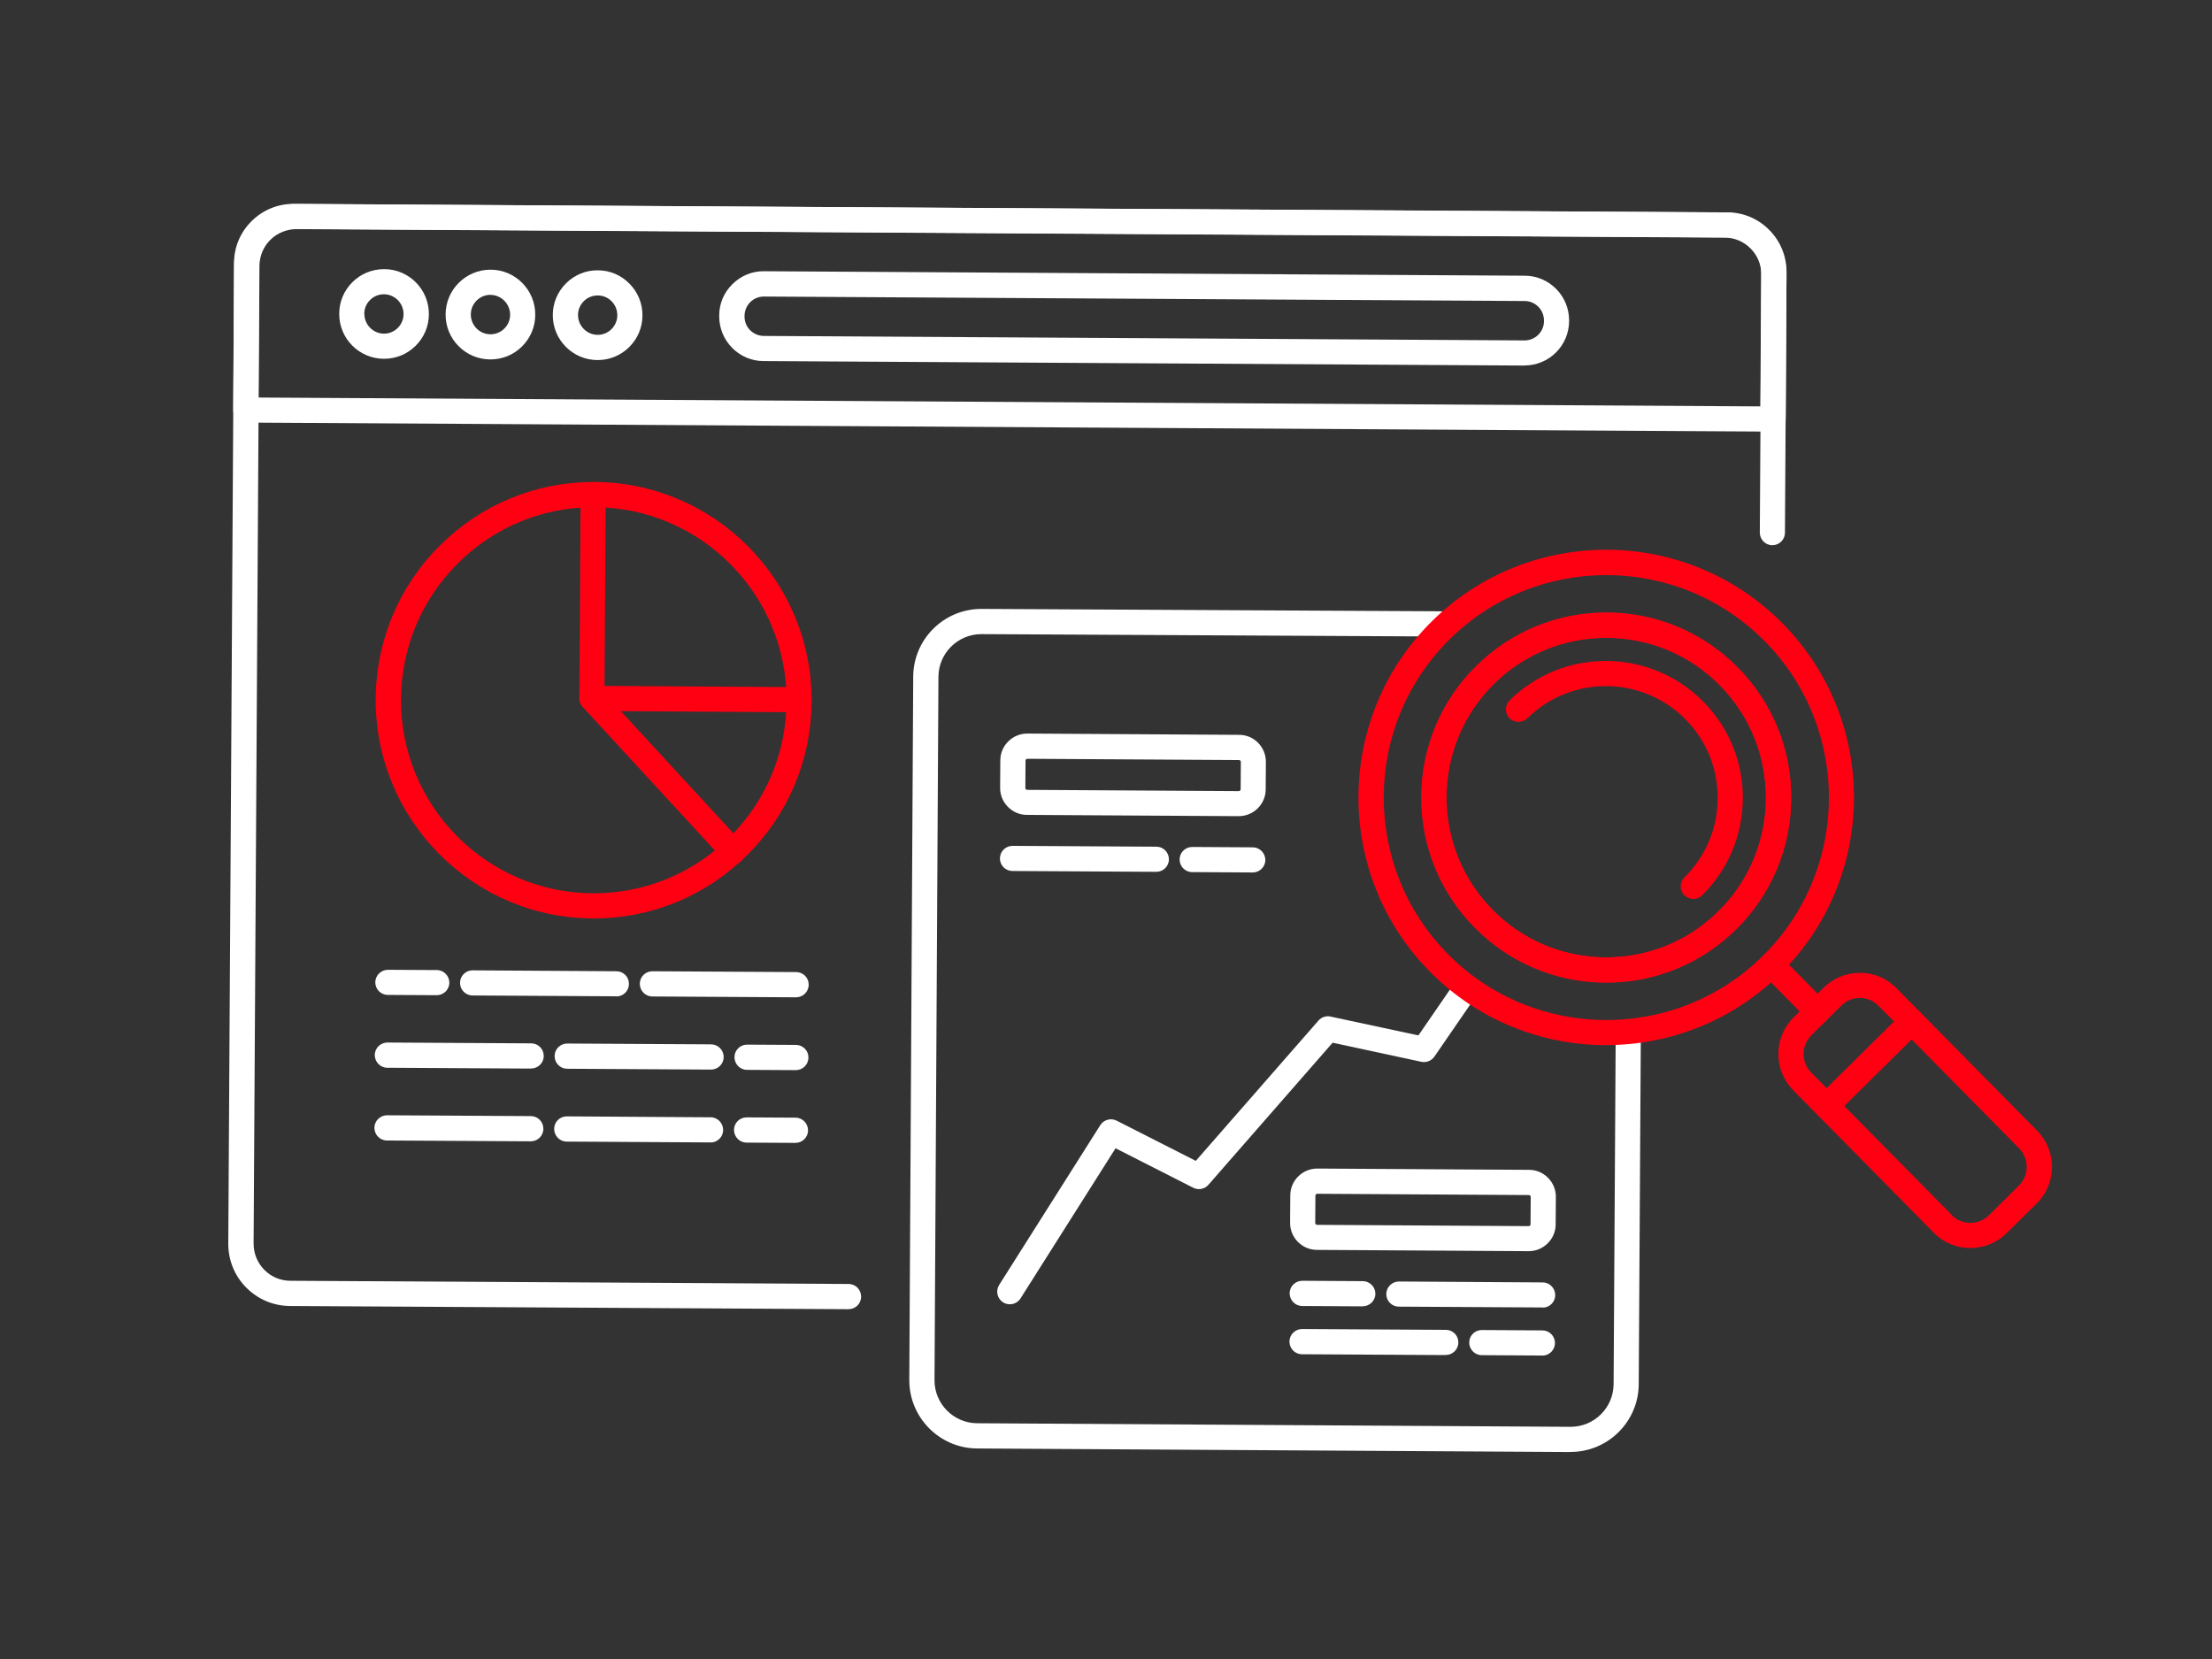
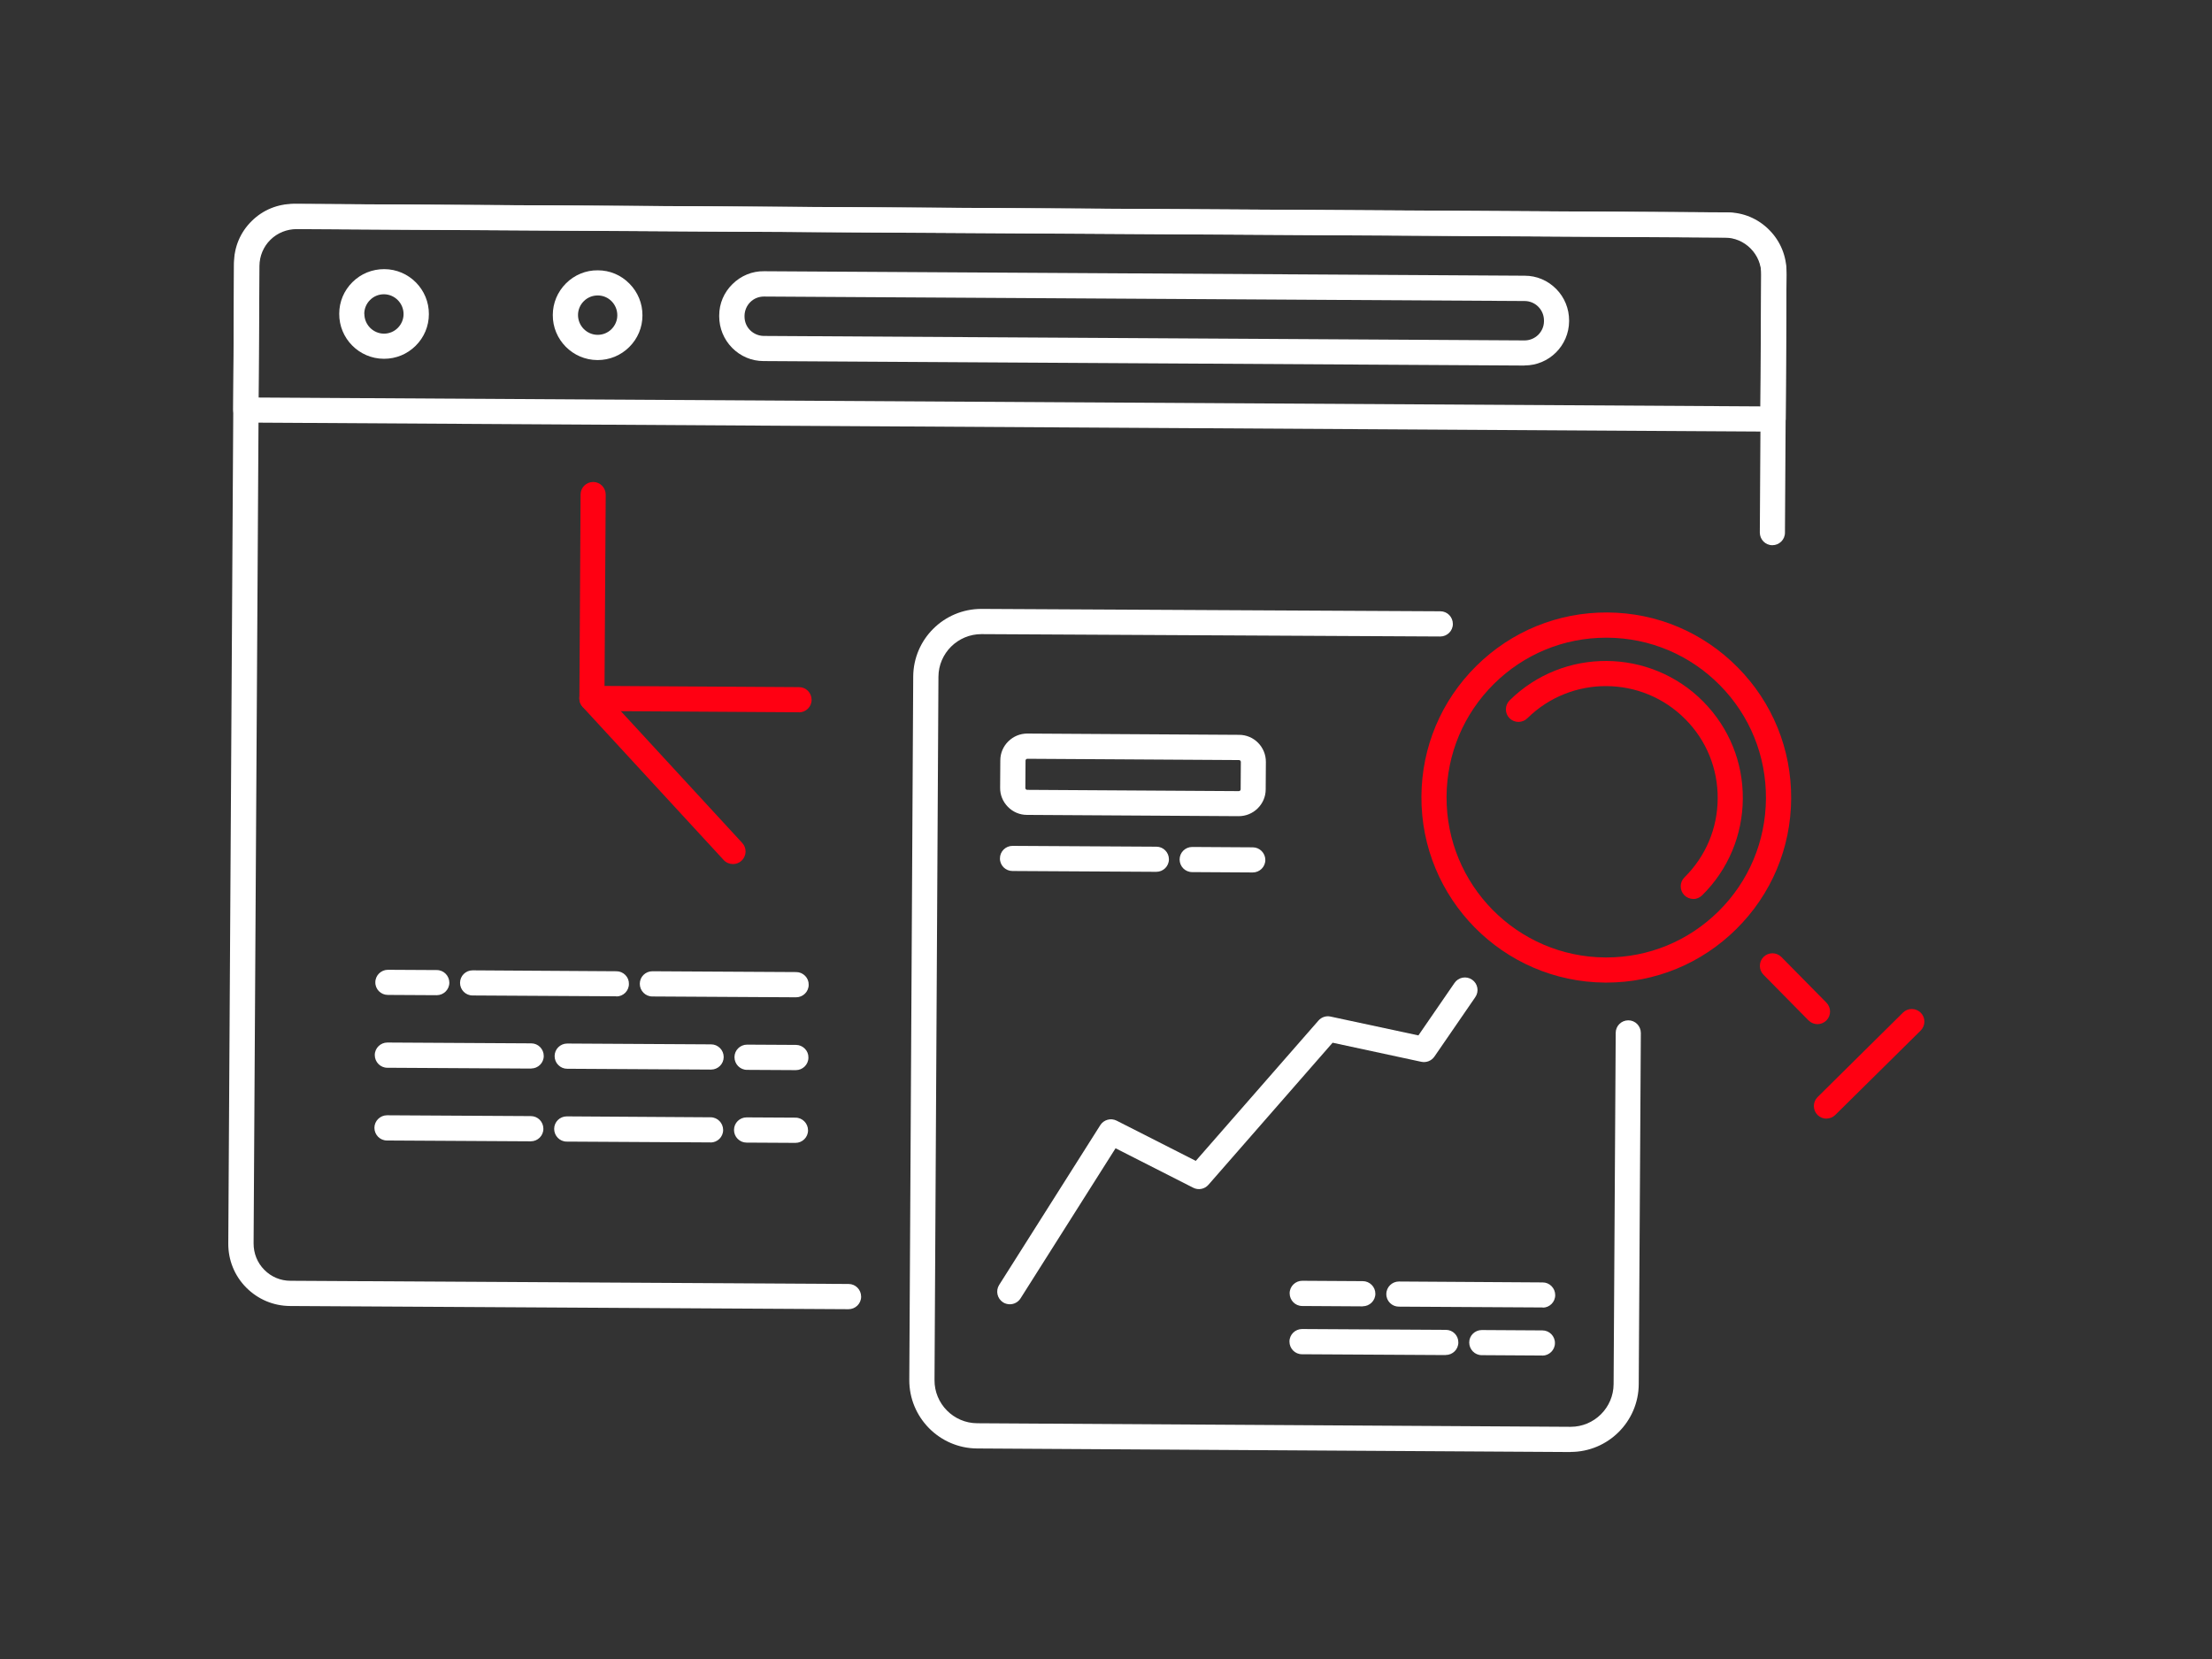
<svg xmlns="http://www.w3.org/2000/svg" id="Capa_1" data-name="Capa 1" viewBox="0 0 242.05 181.54">
  <rect x="0" y="0" width="242.05" height="181.54" fill="#333333" stroke="none" />
  <defs>
    <style>      .cls-1 {        fill: #ff0012;      }      .cls-2 {        fill: #fff;      }    </style>
  </defs>
  <path class="cls-2" d="M92.82,143.26h0l-61.08-.35c-1.82-.01-3.52-.73-4.8-2.02-1.28-1.29-1.97-3.01-1.96-4.82l.64-106.98c0-1.82.72-3.52,2.02-4.8,1.29-1.28,3.01-1.98,4.82-1.97l156.26.93c1.82.01,3.52.73,4.8,2.02,1.28,1.29,1.98,3.01,1.97,4.83l-.17,28.19c0,.76-.62,1.37-1.38,1.37h0c-.76,0-1.37-.62-1.37-1.39l.17-28.19c0-1.09-.41-2.11-1.17-2.88s-1.78-1.2-2.86-1.2l-156.24-.93c-1.08,0-2.11.41-2.88,1.17-.77.76-1.19,1.78-1.2,2.86l-.64,106.96c0,1.11.41,2.12,1.17,2.89.76.77,1.77,1.2,2.86,1.2l61.08.35c.76,0,1.37.62,1.37,1.39,0,.76-.62,1.37-1.38,1.37" />
  <path class="cls-2" d="M194,47.23h0l-167.11-.99c-.76,0-1.37-.62-1.37-1.38l.09-16.09c0-1.73.69-3.36,1.93-4.58,1.22-1.21,2.84-1.88,4.57-1.88h.04l156.88.93c1.73,0,3.36.69,4.58,1.93,1.22,1.23,1.89,2.87,1.88,4.6v.03l-.09,16.07c0,.36-.15.71-.41.97-.26.25-.61.4-.97.4M28.28,43.5l164.35.97.09-14.7s0-.02,0-.03c0-1-.38-1.94-1.08-2.65-.7-.71-1.64-1.1-2.64-1.11l-156.87-.93h-.02c-1,0-1.93.38-2.64,1.08-.71.7-1.1,1.64-1.11,2.64l-.09,14.72Z" />
  <path class="cls-2" d="M166.83,40h-.03l-83.25-.49c-1.3,0-2.52-.52-3.44-1.45-.91-.93-1.41-2.15-1.41-3.45h0v-.09c0-1.3.52-2.52,1.45-3.43.93-.92,2.16-1.43,3.45-1.41l83.25.49c1.3,0,2.52.52,3.44,1.45.91.92,1.41,2.15,1.41,3.45v.08c-.02,2.68-2.2,4.84-4.87,4.84M81.47,34.63c0,.57.21,1.1.61,1.5.4.4.93.62,1.49.63l83.25.49h.01c.56,0,1.09-.22,1.49-.61.4-.4.63-.93.63-1.49v-.08c0-1.17-.94-2.12-2.1-2.13l-83.25-.49c-.57,0-1.1.21-1.5.61-.4.4-.62.93-.63,1.49v.09Z" />
  <path class="cls-2" d="M42.02,39.26h-.02c-2.71-.01-4.9-2.23-4.88-4.93,0-1.31.52-2.54,1.45-3.46.93-.92,2.15-1.42,3.48-1.42,2.71.01,4.9,2.23,4.88,4.93,0,1.31-.52,2.54-1.45,3.46-.93.92-2.15,1.42-3.45,1.42M39.87,34.34c0,1.19.96,2.16,2.14,2.17h0c.57,0,1.11-.22,1.51-.62.41-.41.64-.95.64-1.52,0-1.19-.96-2.16-2.14-2.17h-.01c-.57,0-1.11.22-1.51.62-.41.4-.64.95-.64,1.52" />
-   <path class="cls-2" d="M53.67,39.33h-.03c-2.71-.01-4.9-2.23-4.88-4.93.01-2.7,2.21-4.89,4.91-4.89h.02c2.71.01,4.9,2.23,4.88,4.94,0,1.31-.52,2.54-1.45,3.46-.92.92-2.15,1.42-3.45,1.42M53.67,32.26c-1.18,0-2.15.96-2.15,2.15,0,1.19.95,2.16,2.14,2.17h.01c.57,0,1.11-.22,1.51-.62.41-.4.64-.95.64-1.52,0-1.19-.96-2.16-2.14-2.17h-.01ZM50.14,34.4h0,0Z" />
  <path class="cls-2" d="M65.4,39.4h-.03c-2.7-.01-4.9-2.23-4.88-4.93,0-1.31.52-2.54,1.45-3.47.93-.92,2.17-1.44,3.48-1.42,1.31,0,2.54.52,3.46,1.46.92.93,1.43,2.17,1.42,3.48,0,1.31-.52,2.54-1.45,3.46-.93.92-2.15,1.42-3.45,1.42M63.25,34.47h0c0,1.19.96,2.16,2.14,2.17h.01c.57,0,1.11-.22,1.51-.62.41-.41.64-.95.64-1.52,0-.58-.22-1.12-.62-1.53-.4-.41-.94-.64-1.52-.64-.58,0-1.12.22-1.52.62-.41.4-.64.95-.64,1.52" />
  <path class="cls-2" d="M87.12,109.13h0l-15.74-.09c-.76,0-1.37-.63-1.37-1.39,0-.76.62-1.37,1.38-1.37h0l15.74.09c.37,0,.71.15.97.41.26.26.4.61.39.98,0,.76-.62,1.37-1.38,1.37M67.45,109.02h0l-15.74-.09c-.76,0-1.37-.62-1.37-1.38,0-.76.62-1.37,1.37-1.37h.01l15.74.1c.37,0,.71.15.97.41.26.26.4.61.39.98,0,.76-.62,1.37-1.38,1.37M47.78,108.9h0l-5.34-.03c-.76,0-1.38-.62-1.37-1.38,0-.76.63-1.37,1.38-1.37h.01l5.34.03c.76,0,1.37.63,1.37,1.38,0,.76-.63,1.37-1.38,1.37" />
  <path class="cls-2" d="M87.08,117.1h0l-5.34-.03c-.76,0-1.37-.63-1.37-1.39,0-.76.62-1.37,1.38-1.37h0l5.35.03c.37,0,.71.15.97.41.26.26.4.61.39.98,0,.76-.62,1.37-1.38,1.37M77.8,117.04h0l-15.74-.09c-.37,0-.71-.15-.97-.41-.26-.26-.4-.61-.4-.98,0-.76.62-1.37,1.38-1.37h.01l15.74.09c.37,0,.71.15.97.41.26.26.4.61.4.98,0,.75-.62,1.37-1.38,1.37M58.12,116.93h0l-15.74-.09c-.76,0-1.37-.63-1.37-1.39,0-.76.63-1.37,1.38-1.37h0l15.74.09c.76,0,1.37.62,1.37,1.38,0,.76-.62,1.37-1.38,1.37" />
  <path class="cls-2" d="M87.03,125.06h0l-5.34-.03c-.37,0-.71-.15-.97-.41-.26-.26-.4-.61-.4-.98,0-.76.62-1.37,1.38-1.37h0l5.35.03c.76,0,1.37.63,1.37,1.39,0,.76-.62,1.37-1.38,1.37M77.75,125.01h0l-15.74-.09c-.76,0-1.37-.63-1.37-1.39,0-.76.62-1.37,1.38-1.37h0l15.74.1c.76,0,1.37.63,1.37,1.39,0,.76-.62,1.37-1.38,1.37M58.08,124.89h0l-15.74-.09c-.76,0-1.37-.63-1.37-1.39,0-.75.63-1.37,1.38-1.37h0l15.74.09c.76,0,1.37.62,1.37,1.39,0,.76-.62,1.37-1.38,1.37" />
  <path class="cls-2" d="M171.88,158.89h-.04l-64.93-.39c-4.11-.03-7.43-3.4-7.41-7.51l.43-76.95c.02-4.1,3.36-7.41,7.46-7.41h.04l50.18.26c.76,0,1.37.62,1.37,1.39,0,.76-.62,1.37-1.38,1.37h0l-50.18-.26h-.03c-2.58,0-4.69,2.09-4.7,4.67l-.43,76.95c-.02,2.59,2.08,4.72,4.67,4.73l64.92.39h.02c2.58,0,4.69-2.09,4.7-4.68l.23-38.43c0-.76.62-1.37,1.38-1.37h0c.76,0,1.37.62,1.37,1.39l-.23,38.42c-.02,4.1-3.36,7.42-7.46,7.42" />
  <path class="cls-2" d="M110.49,142.72c-.25,0-.51-.07-.73-.21-.64-.41-.83-1.26-.43-1.9l11.07-17.49c.38-.6,1.16-.81,1.79-.49l8.66,4.4,13.42-15.35c.33-.38.84-.55,1.33-.44l9.61,2.06,3.95-5.74c.43-.63,1.29-.79,1.92-.36.63.43.79,1.29.35,1.92l-4.47,6.5c-.32.46-.88.68-1.42.57l-9.72-2.09-13.59,15.55c-.41.47-1.1.61-1.66.32l-8.5-4.32-10.4,16.43c-.26.41-.71.64-1.16.64" />
  <path class="cls-2" d="M137.08,95.47h0l-6.63-.04c-.76,0-1.37-.62-1.37-1.38,0-.76.62-1.37,1.38-1.37h0l6.63.04c.75,0,1.37.63,1.37,1.38,0,.76-.62,1.37-1.38,1.37M126.52,95.4h0l-15.73-.09c-.76,0-1.38-.62-1.37-1.38,0-.76.62-1.37,1.38-1.37h0l15.74.09c.76,0,1.37.62,1.37,1.38,0,.76-.62,1.37-1.38,1.37" />
  <path class="cls-2" d="M135.55,89.31h-.02l-23.16-.14c-.79,0-1.53-.32-2.08-.88-.55-.56-.86-1.3-.85-2.09l.02-3c0-.79.32-1.53.88-2.08.56-.55,1.29-.85,2.07-.85h.02l23.16.14c1.63,0,2.94,1.34,2.93,2.97l-.02,3c0,.79-.32,1.53-.88,2.08-.56.55-1.29.85-2.08.85M112.42,83.03c-.11,0-.2.09-.2.2l-.02,3c0,.07.03.11.06.14.03.03.07.06.14.06l23.16.14h0c.07,0,.11-.03.14-.06.03-.03.06-.07.06-.14l.02-3c0-.07-.03-.11-.06-.14-.03-.03-.07-.06-.14-.06l-23.16-.14h0ZM110.82,86.21h0,0Z" />
  <path class="cls-2" d="M168.81,143.07h0l-15.74-.09c-.76,0-1.38-.62-1.37-1.38,0-.76.63-1.37,1.38-1.37h0l15.73.1c.37,0,.72.15.97.41.26.26.4.61.4.98,0,.76-.62,1.37-1.37,1.37M149.13,142.95h-.01l-6.63-.04c-.76,0-1.37-.63-1.37-1.39,0-.76.63-1.37,1.38-1.37h0l6.63.04c.36,0,.71.15.97.41.26.26.4.61.4.97,0,.76-.63,1.37-1.38,1.37" />
  <path class="cls-2" d="M168.77,148.33h0l-6.63-.04c-.76,0-1.37-.63-1.37-1.39,0-.75.62-1.36,1.38-1.36h0l6.63.04c.76,0,1.38.63,1.37,1.39,0,.76-.63,1.37-1.38,1.37M158.21,148.28h0l-15.74-.09c-.76,0-1.37-.62-1.37-1.39,0-.76.63-1.37,1.38-1.37h0l15.74.09c.76,0,1.37.62,1.36,1.38,0,.76-.62,1.37-1.38,1.37" />
-   <path class="cls-2" d="M167.28,136.91h-.02l-23.16-.14c-1.63-.01-2.94-1.34-2.93-2.97l.02-3c.01-1.62,1.33-2.93,2.95-2.93h.02l23.16.14c.79,0,1.53.32,2.08.88.55.56.86,1.3.85,2.09l-.02,3c0,.79-.32,1.53-.88,2.08-.56.55-1.29.85-2.07.85M144.14,130.63c-.11,0-.2.09-.2.2l-.02,3c0,.07.03.11.06.14.03.03.07.06.14.06l23.16.14h0c.07,0,.11-.03.14-.06.03-.03.06-.07.06-.14l.02-3c0-.07-.03-.11-.06-.14s-.07-.06-.14-.06l-23.16-.14h0ZM142.55,133.81h0,0Z" />
-   <path class="cls-1" d="M175.76,114.37c-6.99,0-13.98-2.68-19.28-8.03-10.52-10.63-10.43-27.83.2-38.35,10.63-10.52,27.83-10.43,38.35.2,0,0,0,0,0,0l.08.08c10.47,10.64,10.33,27.82-.31,38.29-5.27,5.2-12.16,7.8-19.04,7.8M175.76,62.93c-6.2,0-12.39,2.34-17.13,7.03-9.55,9.45-9.63,24.9-.18,34.45,9.43,9.53,24.88,9.63,34.43.21,9.56-9.41,9.69-24.84.28-34.4l-.08-.08c-4.76-4.8-11.03-7.21-17.31-7.21M175.76,107.52h-.13c-5.41-.03-10.48-2.17-14.27-6.02-3.8-3.85-5.87-8.94-5.84-14.35.04-5.41,2.17-10.48,6.02-14.27,7.93-7.83,20.77-7.76,28.61.17,7.85,7.91,7.8,20.73-.11,28.58l-.05.05c-3.82,3.77-8.86,5.84-14.22,5.84M175.76,69.8c-4.44,0-8.88,1.67-12.28,5.03-3.32,3.28-5.17,7.66-5.2,12.33-.03,4.67,1.76,9.07,5.04,12.4,3.28,3.32,7.66,5.17,12.33,5.2h.11c4.63,0,8.99-1.79,12.28-5.04,0,0,0,0,0,0l.04-.04c6.84-6.78,6.88-17.86.1-24.7-3.41-3.45-7.92-5.18-12.43-5.18" />
  <path class="cls-1" d="M175.76,107.52h-.12c-11.15-.07-20.17-9.2-20.1-20.37.03-5.41,2.17-10.48,6.01-14.28,3.84-3.8,8.95-5.88,14.34-5.85,5.4.03,10.47,2.17,14.27,6.02,3.8,3.85,5.87,8.94,5.84,14.35-.03,5.41-2.17,10.48-6.01,14.28-3.81,3.77-8.86,5.85-14.21,5.85M175.76,69.78c-4.63,0-8.98,1.79-12.28,5.05-3.32,3.29-5.16,7.67-5.19,12.34-.06,9.65,7.73,17.54,17.37,17.6.04,0,.07,0,.11,0,4.63,0,8.98-1.79,12.28-5.05,3.32-3.28,5.16-7.67,5.19-12.34.03-4.67-1.76-9.08-5.04-12.4-3.28-3.32-7.66-5.17-12.32-5.2h-.11" />
-   <path class="cls-1" d="M215.61,136.57c-1.45,0-2.9-.55-3.99-1.66,0,0-.01-.01-.02-.02l-15.38-15.59c-2.18-2.21-2.16-5.78.05-7.97l3.29-3.25c1.06-1.05,2.46-1.63,3.96-1.63h.02c1.5,0,2.91.59,3.96,1.66,0,0,.02.02.03.03l15.39,15.59c2.18,2.21,2.16,5.78-.05,7.96l-3.29,3.25c-1.09,1.08-2.53,1.62-3.96,1.62M213.58,132.98c1.12,1.11,2.93,1.12,4.05.01l3.29-3.26c1.13-1.12,1.14-2.94.02-4.07l-15.39-15.6h0c-.54-.55-1.26-.85-2.02-.86h-.01c-.76,0-1.48.29-2.02.83l-3.29,3.26c-1.13,1.12-1.14,2.94-.02,4.07l15.39,15.59h.01M221.89,130.72h0,0Z" />
  <path class="cls-1" d="M185.29,98.37c-.35,0-.71-.14-.98-.41-.53-.54-.53-1.41.01-1.95,2.33-2.3,3.62-5.36,3.64-8.63.02-3.27-1.23-6.35-3.53-8.67-4.74-4.8-12.5-4.85-17.3-.11-.54.53-1.41.53-1.95-.01-.53-.54-.53-1.41.01-1.95,5.88-5.81,15.39-5.74,21.2.14,2.81,2.85,4.35,6.62,4.32,10.63-.03,4-1.61,7.76-4.46,10.57-.27.26-.62.4-.97.4" />
  <path class="cls-1" d="M198.88,112.07c-.35,0-.71-.14-.98-.41l-4.93-5c-.53-.54-.53-1.41.01-1.95.54-.53,1.41-.53,1.95.01l4.93,5c.53.54.53,1.41-.01,1.95-.27.26-.62.4-.97.4" />
  <path class="cls-1" d="M199.86,122.41c-.35,0-.71-.14-.98-.41-.53-.54-.53-1.41.01-1.95l9.34-9.24c.54-.54,1.41-.53,1.95.01.54.54.53,1.41-.01,1.95l-9.34,9.23c-.27.27-.62.4-.97.4" />
-   <path class="cls-1" d="M64.97,100.5s-.1,0-.15,0c-13.15-.08-23.78-10.85-23.71-24.02h1.38s-1.38,0-1.38,0c.04-6.38,2.55-12.36,7.08-16.84,4.5-4.45,10.44-6.9,16.76-6.9h.15c13.15.08,23.78,10.85,23.71,24.02-.04,6.38-2.55,12.36-7.08,16.84-4.5,4.45-10.44,6.9-16.76,6.9M64.97,55.5c-5.59,0-10.85,2.16-14.82,6.1-4.01,3.97-6.23,9.26-6.27,14.9-.07,11.65,9.34,21.18,20.97,21.25,5.62.03,10.94-2.13,14.95-6.1,4.01-3.97,6.23-9.26,6.27-14.9.07-11.65-9.34-21.18-20.97-21.25h-.13" />
  <path class="cls-1" d="M87.44,77.94h0l-22.67-.14c-.76,0-1.37-.62-1.37-1.39l.13-22.3c0-.76.62-1.37,1.38-1.37h0c.76,0,1.37.62,1.37,1.39l-.13,20.93,21.29.13c.76,0,1.37.62,1.37,1.39,0,.76-.62,1.37-1.38,1.37" />
  <path class="cls-1" d="M80.2,94.55c-.37,0-.74-.15-1.01-.44l-15.43-16.75c-.52-.56-.48-1.43.08-1.95.56-.51,1.43-.48,1.95.08l15.43,16.75c.52.56.48,1.43-.08,1.95-.26.24-.6.36-.93.36" />
</svg>